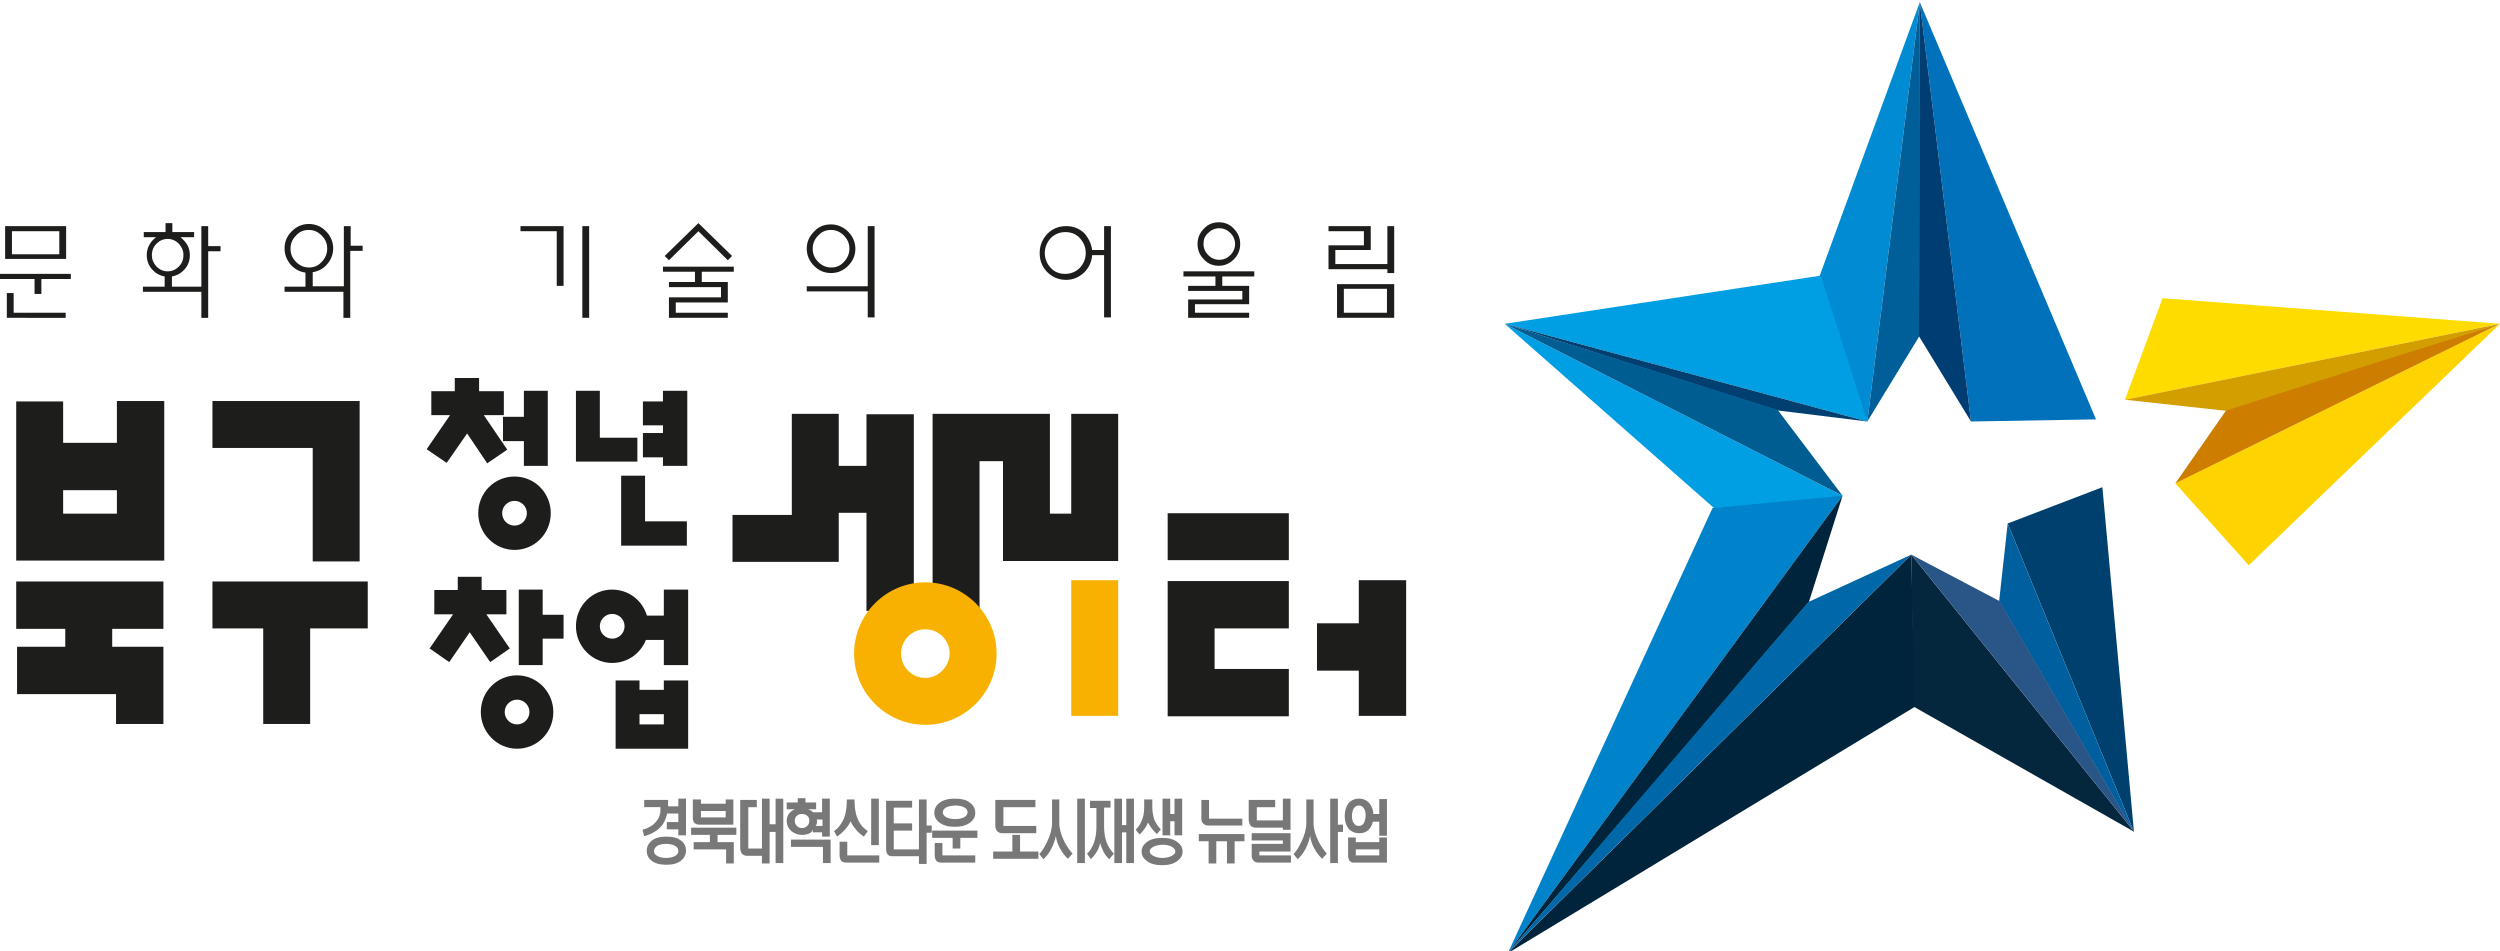
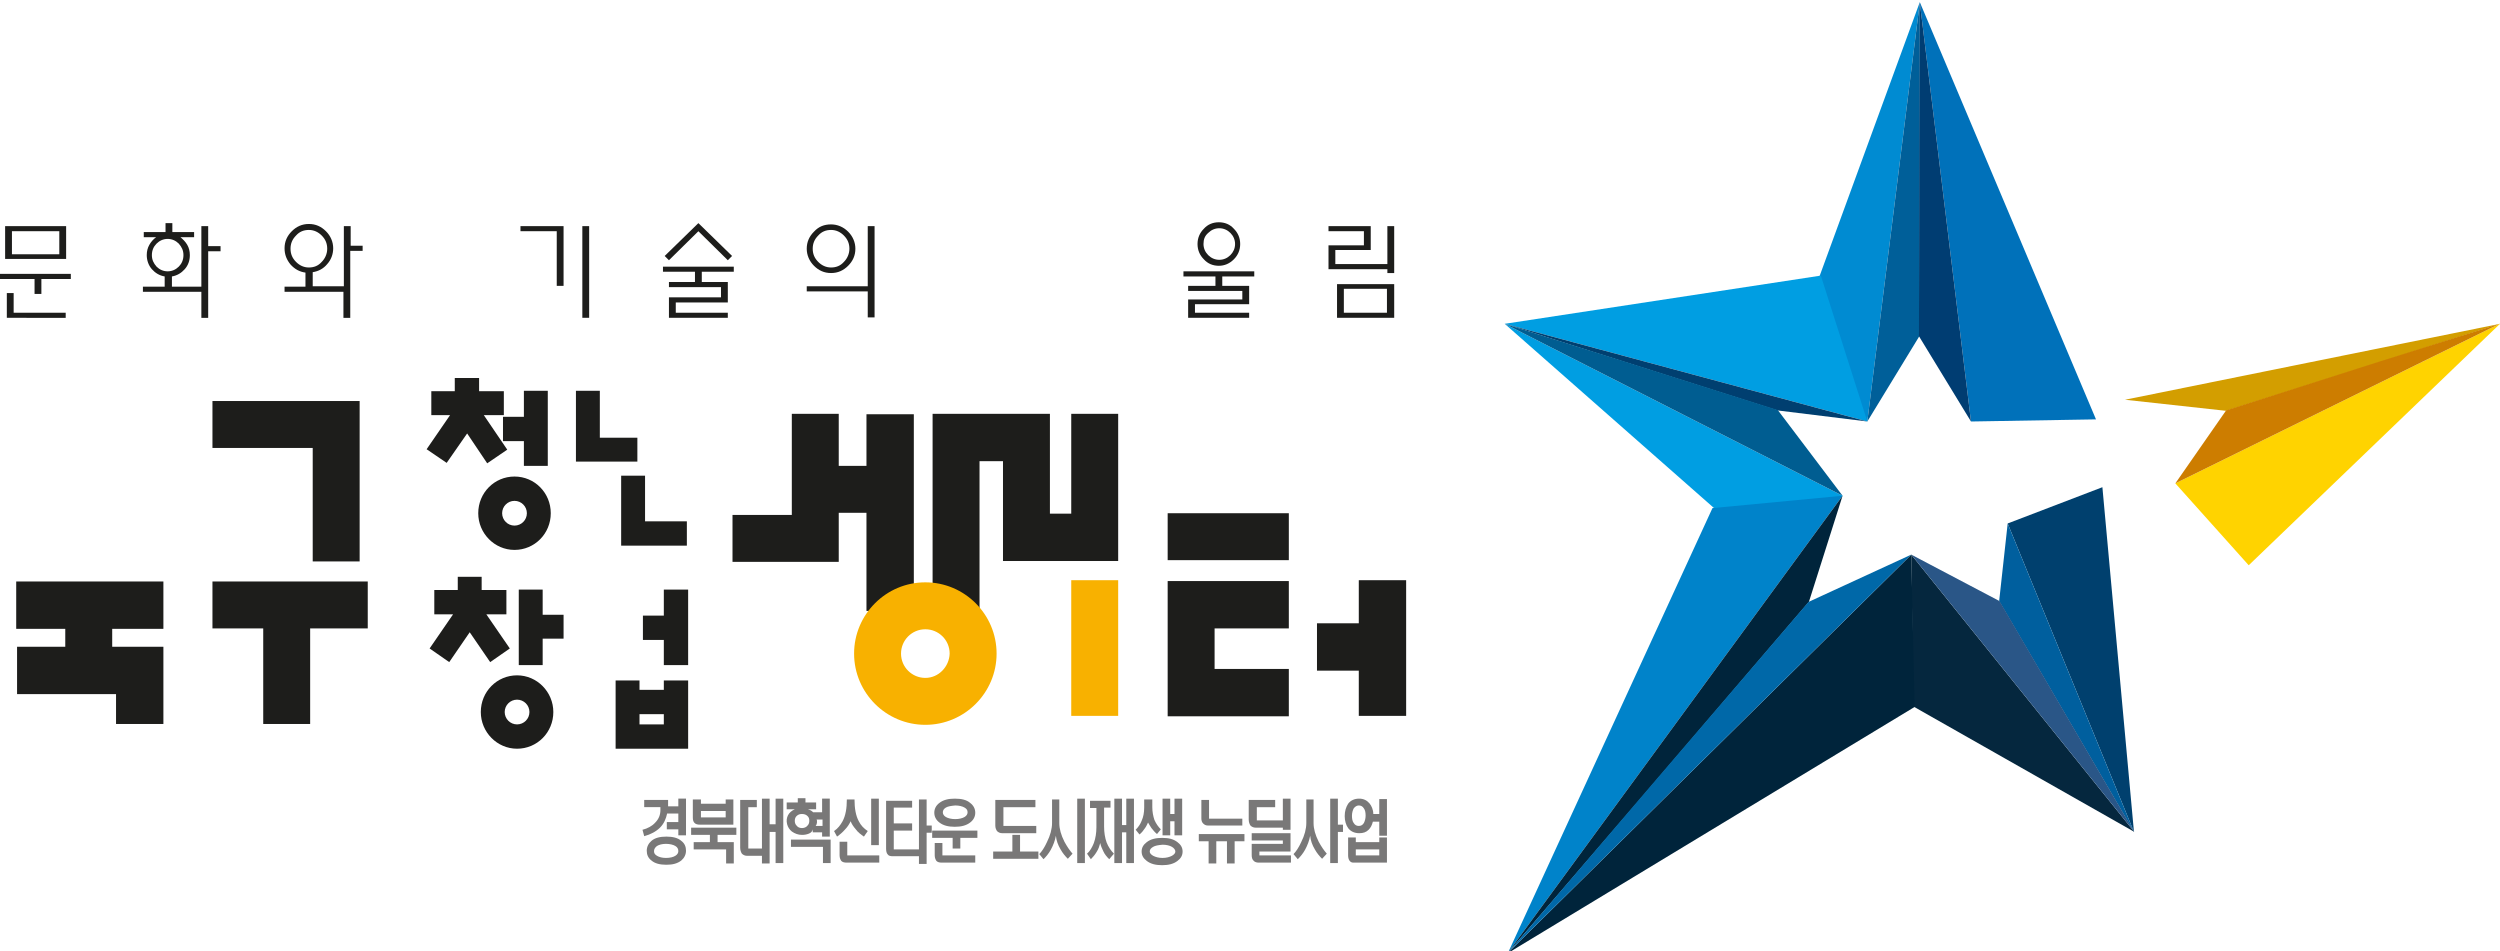
<svg xmlns="http://www.w3.org/2000/svg" version="1.1" id="Layer_1" x="0px" y="0px" viewBox="0 0 586 223" style="enable-background:new 0 0 586 223;" xml:space="preserve">
  <style type="text/css">
	.st0{fill:#797878;}
	.st1{fill:#00406E;}
	.st2{fill:#005F9E;}
	.st3{fill:#05273E;}
	.st4{fill:#2A5687;}
	.st5{fill:#008BD2;}
	.st6{fill:#005F99;}
	.st7{fill:#0071BA;}
	.st8{fill:#003D72;}
	.st9{fill:#FFDC00;}
	.st10{fill:#D39E00;}
	.st11{fill:#FFD300;}
	.st12{fill:#CD7D00;}
	.st13{fill:#009EE2;}
	.st14{fill:#003F70;}
	.st15{fill:#005D91;}
	.st16{fill:#0083CA;}
	.st17{fill:#00243B;}
	.st18{fill:#0068A8;}
	.st19{fill:#1D1D1B;}
	.st20{fill:#F8B100;}
</style>
  <g>
    <path class="st0" d="M154.7,194c-0.9,0.9-2.2,1.6-3.7,2l-0.4-1.5c1.2-0.3,2.3-0.9,3-1.7c0.8-0.8,1.2-1.8,1.2-2.9v-0.7h-3.8v-1.7   h5.6v1.5h2.4v-1.8h1.8v8.6h-1.8v-1.4h-2.7v-1.7h2.7v-2h-2.6v-0.1C156.1,192,155.6,193.1,154.7,194z M159.7,197.1   c0.8,0.6,1.1,1.4,1.1,2.3c0,0.9-0.4,1.7-1.1,2.3c-0.9,0.7-2,1-3.5,1c-1.5,0-2.7-0.3-3.5-1c-0.8-0.6-1.1-1.4-1.1-2.3   c0-0.9,0.4-1.7,1.1-2.3c0.8-0.7,2-1,3.5-1C157.7,196.1,158.9,196.4,159.7,197.1z M154,198.3c-0.4,0.3-0.7,0.7-0.7,1.2   c0,0.5,0.2,0.8,0.7,1.1c0.5,0.3,1.2,0.5,2.1,0.5c1,0,1.7-0.2,2.2-0.5c0.5-0.3,0.7-0.7,0.7-1.1c0-0.5-0.2-0.9-0.7-1.2   c-0.5-0.3-1.3-0.5-2.2-0.5C155.2,197.8,154.5,198,154,198.3z" />
    <path class="st0" d="M172.6,195.7h-4.4v1.7h3.8v5h-1.8v-3.3h-7.6v-1.7h3.8v-1.7h-4.4V194h10.6V195.7z M164.3,187.4v1h5.8v-1h1.8   v5.9h-7.8c-0.6,0-1-0.1-1.3-0.4c-0.3-0.3-0.4-0.7-0.4-1.3v-4.2H164.3z M164.3,190.1v1.5h5.8v-1.5H164.3z" />
    <path class="st0" d="M177.5,189.2h-2.1v9.7h3.2v-11.7h1.8v6h1.4v-6h1.8v15.1h-1.8V195h-1.4v7.4h-1.8v-1.8h-3.5   c-0.5,0-0.9-0.2-1.2-0.5c-0.2-0.3-0.4-0.8-0.4-1.4v-11.2h3.9V189.2z" />
    <path class="st0" d="M189.6,195.4c-0.5,0.2-1,0.3-1.6,0.3c-0.9,0-1.7-0.3-2.4-0.8c-0.6-0.5-0.9-1-1.1-1.7c-0.2-0.8-0.1-1.5,0.2-2.1   c0.3-0.6,0.9-1.1,1.6-1.4h-1.9v-1.6h2.6v-1h1.8v1h2.5v1.6h-1.9c0.3,0.1,0.5,0.2,0.7,0.3c0.2,0.1,0.4,0.3,0.5,0.4h2.1v-3.2h1.8v8.9   h-1.8v-1h-2.2v-0.7C190.4,194.9,190.1,195.2,189.6,195.4z M194.7,196.8v5.5h-1.8v-3.8h-7.5v-1.7H194.7z M186.7,191.3   c-0.3,0.3-0.4,0.7-0.4,1.1c0,0.4,0.1,0.8,0.4,1.1c0.3,0.4,0.7,0.6,1.3,0.6c0.5,0,1-0.2,1.3-0.6c0.3-0.3,0.4-0.7,0.4-1.1   c0-0.5-0.1-0.8-0.4-1.1c-0.3-0.3-0.7-0.5-1.3-0.5C187.5,190.8,187.1,190.9,186.7,191.3z M191.5,192.6c0,0.2,0,0.4-0.1,0.6   c0,0.1,0,0.1-0.1,0.2c0,0.1-0.1,0.1-0.1,0.2h1.6v-1.5h-1.4C191.5,192.2,191.5,192.4,191.5,192.6z" />
    <path class="st0" d="M201.3,192.5c0.5,1,1.2,1.7,2.1,2.3l-0.9,1.3c-0.7-0.5-1.4-1-1.9-1.7c-0.6-0.7-1-1.3-1.2-1.9   c-0.3,0.6-0.7,1.3-1.3,1.9c-0.6,0.7-1.2,1.2-1.9,1.7l-0.7-1.3c0.9-0.6,1.5-1.4,2-2.3c0.7-1.3,1-3,1-5.1h1.8   C200.3,189.5,200.6,191.2,201.3,192.5z M198.7,200.5h7.4v1.7h-7.6c-0.6,0-1-0.1-1.3-0.4c-0.2-0.3-0.4-0.7-0.4-1.3v-3.2h1.8V200.5z    M206,187.2v10.9h-1.8v-10.9H206z" />
    <path class="st0" d="M213.8,187.6v1.7h-4.3v3.7h4.3v1.7h-4.3v4.4h5.9v-11.7h1.8v6.1h1.2v1.7h-1.2v7.3h-1.8v-1.8h-6.1   c-0.6,0-1-0.1-1.2-0.4c-0.3-0.3-0.4-0.8-0.4-1.4v-11.2H213.8z" />
    <path class="st0" d="M229.2,196.4h-4.1v2.5h-1.8v-2.5h-4.8v-1.7h10.6V196.4z M227.4,188.2c0.8,0.6,1.2,1.4,1.2,2.3   c0,0.9-0.4,1.7-1.2,2.3c-0.9,0.7-2.1,1-3.6,1c-1.5,0-2.7-0.3-3.6-1c-0.8-0.6-1.2-1.4-1.2-2.3c0-0.9,0.4-1.7,1.2-2.3   c0.9-0.7,2.1-1,3.6-1C225.4,187.2,226.6,187.5,227.4,188.2z M221,200.5h7.6v1.7h-7.8c-0.6,0-1-0.1-1.3-0.4   c-0.2-0.3-0.4-0.7-0.4-1.3v-2.9h1.8V200.5z M221.7,189.3c-0.5,0.3-0.7,0.7-0.7,1.1c0,0.4,0.2,0.8,0.7,1.1c0.5,0.3,1.3,0.5,2.2,0.5   c0.9,0,1.7-0.2,2.2-0.5c0.5-0.3,0.7-0.7,0.7-1.1c0-0.5-0.2-0.8-0.7-1.1c-0.5-0.3-1.3-0.5-2.2-0.5   C222.9,188.9,222.2,189,221.7,189.3z" />
-     <path class="st0" d="M237.3,199.6v-3.9h1.8v3.9h4.3v1.7h-10.6v-1.7H237.3z M242.8,189.2h-7.6v4.4h7.7v1.7h-8   c-0.5,0-0.9-0.2-1.2-0.5c-0.2-0.3-0.4-0.7-0.4-1.3v-6h9.4V189.2z" />
+     <path class="st0" d="M237.3,199.6v-3.9h1.8v3.9h4.3v1.7h-10.6v-1.7z M242.8,189.2h-7.6v4.4h7.7v1.7h-8   c-0.5,0-0.9-0.2-1.2-0.5c-0.2-0.3-0.4-0.7-0.4-1.3v-6h9.4V189.2z" />
    <path class="st0" d="M248.3,187.4v5.5c0,1.4,0.4,2.8,1.2,4.4c0.6,1.1,1.2,2,1.9,2.8l-1.1,1.2c-0.6-0.6-1.2-1.3-1.7-2.2   c-0.6-1-1-2.1-1.1-3.2c-0.2,1.1-0.6,2.2-1.2,3.3c-0.5,0.9-1.1,1.6-1.7,2.2l-1-1.2c0.6-0.6,1.2-1.5,1.8-2.8c0.8-1.6,1.2-3.1,1.2-4.5   v-5.5H248.3z M254.3,187.2v15.1h-1.8v-15.1H254.3z" />
    <path class="st0" d="M260.3,187.6v1.7h-1.5v4.5c0,1.3,0.2,2.6,0.6,3.7c0.4,1,1,1.9,1.7,2.6l-1.1,1.3c-0.6-0.6-1.1-1.2-1.4-1.9   c-0.3-0.6-0.6-1.3-0.7-1.9c-0.2,0.7-0.4,1.4-0.8,2c-0.4,0.7-0.9,1.3-1.4,1.8l-0.9-1.3c0.7-0.6,1.2-1.5,1.6-2.5   c0.4-1.1,0.6-2.4,0.6-3.7v-4.5h-1.5v-1.7H260.3z M261.2,187.2h1.8v6.2h1v-6.2h1.8v15.1H264v-7.2h-1v7.2h-1.8V187.2z" />
    <path class="st0" d="M270.1,187.4v1.8c0,1.1,0.2,2.1,0.5,3c0.4,0.9,0.9,1.6,1.5,2.2l-0.9,1.1c-0.5-0.4-0.9-0.9-1.3-1.4   c-0.3-0.5-0.6-0.9-0.8-1.3c-0.2,0.4-0.4,0.9-0.7,1.3c-0.4,0.6-0.8,1.1-1.3,1.5l-0.9-1.1c0.6-0.6,1.1-1.3,1.4-2.1   c0.4-0.9,0.6-1.9,0.6-3.1v-1.9H270.1z M276,197.4c0.8,0.6,1.2,1.3,1.2,2.2c0,0.9-0.4,1.6-1.2,2.2c-0.9,0.7-2.1,1-3.6,1   c-1.5,0-2.7-0.3-3.6-1c-0.8-0.6-1.2-1.3-1.2-2.2c0-0.9,0.4-1.6,1.2-2.2c0.9-0.7,2.1-1,3.6-1C274,196.4,275.1,196.7,276,197.4z    M270.3,198.5c-0.5,0.3-0.8,0.6-0.8,1.1c0,0.4,0.3,0.7,0.8,1c0.6,0.3,1.3,0.5,2.2,0.5c0.9,0,1.6-0.2,2.2-0.5c0.5-0.3,0.8-0.6,0.8-1   c0-0.4-0.3-0.8-0.8-1.1c-0.5-0.3-1.3-0.5-2.2-0.5C271.5,198.1,270.8,198.2,270.3,198.5z M272.5,187.2h1.8v3.6h1v-3.6h1.8v8.6h-1.8   v-3.3h-1v3.3h-1.8v-0.3V187.2z" />
    <path class="st0" d="M291.7,195.5v1.7h-2.3v5.2h-1.8v-5.2h-2.5v5.2h-1.8v-5.2H281v-1.7H291.7z M283.4,191.9h7.8v1.6h-8.1   c-0.5,0-0.8-0.2-1.1-0.5c-0.3-0.3-0.4-0.7-0.4-1.2v-4.3h1.8V191.9z" />
    <path class="st0" d="M299,189.2h-4.4v3.1h6.1v-5.1h1.8v7.3h-1.8V194h-6.4c-0.5,0-0.9-0.2-1.2-0.5c-0.2-0.3-0.4-0.8-0.4-1.4v-4.6   h6.2V189.2z M302.5,195.3v4.3h-7.3v0.9h7.4v1.7H295c-0.5,0-1-0.2-1.2-0.5c-0.3-0.3-0.4-0.7-0.4-1.3v-2.6h7.3v-0.8h-7.3v-1.7H302.5z   " />
    <path class="st0" d="M307.9,187.4v5.5c0,1.4,0.4,2.8,1.2,4.4c0.6,1.1,1.2,2,1.9,2.8l-1.1,1.2c-0.6-0.6-1.2-1.3-1.7-2.2   c-0.6-1-1-2.1-1.1-3.2c-0.2,1.1-0.6,2.2-1.2,3.3c-0.5,0.9-1.1,1.6-1.7,2.2l-1-1.2c0.6-0.6,1.2-1.5,1.8-2.8c0.8-1.6,1.2-3.1,1.2-4.5   v-5.5H307.9z M313.6,187.2v6.1h1.2v1.7h-1.2v7.3h-1.8v-15.1H313.6z" />
    <path class="st0" d="M320.8,194.5c-0.6,0.6-1.3,0.8-2.2,0.8c-1.1,0-2-0.4-2.6-1.2c-0.5-0.7-0.8-1.7-0.8-2.8c0-1.2,0.3-2.1,0.8-2.9   c0.6-0.8,1.5-1.2,2.6-1.2c1,0,1.8,0.4,2.4,1.1c0.5,0.6,0.9,1.5,0.9,2.5h1.4v-3.5h1.8v8.6h-1.8v-3.3h-1.5   C321.6,193.4,321.3,194,320.8,194.5z M317.8,196.3v1.1h5.5v-1.1h1.8v5.9h-7.9c-0.4,0-0.7-0.2-0.9-0.5c-0.2-0.3-0.3-0.7-0.3-1.2   v-4.2H317.8z M317.3,189.5c-0.2,0.4-0.4,1-0.4,1.7c0,0.7,0.1,1.3,0.4,1.7c0.3,0.5,0.7,0.7,1.2,0.7c0.5,0,0.9-0.2,1.2-0.7   c0.2-0.4,0.4-1,0.4-1.7c0-0.7-0.1-1.3-0.4-1.7c-0.3-0.5-0.7-0.7-1.2-0.7C318,188.8,317.6,189.1,317.3,189.5z M317.8,199.1v1.4h5.5   v-1.4H317.8z" />
    <g>
      <g>
        <polygon class="st1" points="492.8,114.2 470.6,122.7 500.2,195 500.2,195    " />
        <polygon class="st2" points="468.6,140.9 500.2,195 470.6,122.7    " />
      </g>
      <g>
        <polygon class="st3" points="448.5,165.6 448,130 500.2,194.9 500.3,195    " />
        <polygon class="st4" points="468.7,140.9 500.2,194.9 448,130    " />
      </g>
    </g>
    <g>
      <g>
        <polygon class="st5" points="419.2,84.7 437.7,98.8 450,0.6 450,0.5    " />
        <polygon class="st6" points="449.9,78.8 450,34.8 450,0.6 437.7,98.8    " />
      </g>
      <g>
        <polygon class="st7" points="491.3,98.3 462,98.8 450,0.6 450,0.5    " />
        <polygon class="st8" points="449.8,78.8 449.9,34.8 450,0.6 462,98.8    " />
      </g>
    </g>
    <g>
      <g>
-         <polygon class="st9" points="506.9,69.9 498.1,93.7 586,75.9 586,75.9    " />
        <polygon class="st10" points="521.8,96.3 557.9,84.9 586,75.9 498.1,93.7    " />
      </g>
      <g>
        <polygon class="st11" points="527.1,132.5 509.9,113.3 585.9,75.9 586,75.9    " />
        <polygon class="st12" points="521.8,96.2 557.9,84.7 585.9,75.9 509.9,113.3    " />
      </g>
    </g>
    <g>
      <g>
        <polygon class="st13" points="426.8,64.6 437.7,98.8 352.7,75.9 352.7,75.9    " />
        <polygon class="st14" points="416.6,96.2 380.7,84.8 352.7,75.9 437.7,98.8    " />
      </g>
      <g>
        <polygon class="st13" points="412,128.1 431.9,116.2 352.7,75.9 352.7,75.9    " />
        <polygon class="st15" points="416.7,96.1 380.7,84.7 352.7,75.9 431.9,116.2    " />
      </g>
    </g>
    <g>
      <g>
        <polygon class="st16" points="401.4,119.1 431.9,116.2 353.4,223.4 353.4,223.5    " />
        <polygon class="st17" points="424,141.1 384.3,187.5 353.4,223.4 431.9,116.2    " />
      </g>
      <g>
        <polygon class="st17" points="448.8,165.7 448,130 353.4,223.4 353.3,223.5    " />
        <polygon class="st18" points="423.9,141.1 384.2,187.4 353.4,223.4 448,130    " />
      </g>
    </g>
    <g>
      <path class="st19" d="M9.7,65.4v3.5H8.1v-3.5H0v-1.2h16.6v1.2H9.7z M1.2,60.7V53h14.3v7.7H1.2z M3.2,68.6v4.7h12.2v1.2H1.6v-5.8    H3.2z M13.8,54.2H2.8v5.4h11.1V54.2z" />
      <path class="st19" d="M42.3,55.6c0.6,0.5,1.2,1.1,1.6,1.8c0.4,0.7,0.6,1.5,0.6,2.4c0,1.3-0.4,2.4-1.2,3.3c-0.8,0.9-1.8,1.5-3,1.7    v2.4h6.9V53h1.6v4.7h2.9v1.2h-2.9v15.6h-1.6v-6.1H33.5v-1.2h5.1v-2.4c-1.2-0.2-2.2-0.8-3-1.7c-0.8-0.9-1.2-2.1-1.2-3.3    c0-0.9,0.2-1.7,0.6-2.4c0.4-0.7,0.9-1.3,1.6-1.8h-2.9v-1.2h5.1v-2.1h1.6v2.1h5.1v1.2H42.3z M35.6,59.8c0,1.1,0.4,1.9,1.1,2.7    c0.7,0.7,1.6,1.1,2.6,1.1c1,0,1.9-0.4,2.6-1.1c0.7-0.7,1.1-1.6,1.1-2.7c0-1.1-0.4-1.9-1.1-2.7c-0.7-0.7-1.6-1.1-2.6-1.1    c-1,0-1.9,0.4-2.6,1.1C36,57.8,35.6,58.7,35.6,59.8z" />
      <path class="st19" d="M82.2,57.6H85v1.2h-2.9v15.7h-1.6v-6.1H66.7v-1.2h4.9v-3.3c-1.4-0.2-2.5-0.8-3.5-1.9    c-0.9-1.1-1.4-2.3-1.4-3.8c0-1.6,0.6-2.9,1.7-4c1.1-1.1,2.4-1.7,4-1.7c1.6,0,2.9,0.6,4,1.7c1.1,1.1,1.7,2.5,1.7,4    c0,1.4-0.5,2.7-1.4,3.7c-0.9,1.1-2.1,1.7-3.4,1.9v3.3h7.3V53h1.6V57.6z M68.1,58.3c0,1.2,0.4,2.2,1.3,3.1c0.8,0.8,1.8,1.3,3,1.3    c1.2,0,2.2-0.4,3-1.3c0.8-0.8,1.3-1.9,1.3-3.1c0-1.2-0.4-2.2-1.3-3.1c-0.8-0.8-1.8-1.3-3-1.3c-1.2,0-2.2,0.4-3,1.3    C68.5,56.1,68.1,57.1,68.1,58.3z" />
      <path class="st19" d="M122,53h10.1v14h-1.6V54.2H122V53z M138.1,74.5h-1.6V53h1.6V74.5z" />
      <path class="st19" d="M164.5,66.1h6.1v4.8h-12.2v2.4h12.2v1.2h-13.8v-4.8H169v-2.4h-12.2v-1.2h6.1v-2.4h-7.5v-1.2H172v1.2h-7.5    V66.1z M155.8,60l7.9-7.7l7.9,7.7l-1,1l-6.9-6.8l-6.9,6.8L155.8,60z" />
      <path class="st19" d="M194.8,52.6c1.5,0,2.9,0.6,4,1.7c1.1,1.1,1.7,2.5,1.7,4c0,1.6-0.6,2.9-1.7,4c-1.1,1.1-2.4,1.7-4,1.7    c-1.6,0-2.9-0.6-4-1.7c-1.1-1.1-1.7-2.5-1.7-4c0-1.6,0.6-2.9,1.7-4C191.9,53.1,193.2,52.6,194.8,52.6z M203.4,67.2V53h1.6v21.4    h-1.6v-6.1h-14.3v-1.2H203.4z M190.5,58.3c0,1.2,0.4,2.2,1.3,3.1c0.8,0.8,1.8,1.3,3,1.3c1.2,0,2.2-0.4,3-1.3    c0.8-0.8,1.3-1.9,1.3-3.1c0-1.2-0.4-2.2-1.3-3.1c-0.8-0.8-1.8-1.3-3-1.3c-1.2,0-2.2,0.4-3,1.3C190.9,56.1,190.5,57.1,190.5,58.3z" />
-       <path class="st19" d="M256,58.6h2.8V53h1.6v21.4h-1.6V59.8H256c-0.1,1.6-0.8,3-1.9,4.1c-1.2,1.1-2.6,1.7-4.2,1.7    c-1.7,0-3.2-0.6-4.4-1.8c-1.2-1.2-1.8-2.7-1.8-4.5c0-1.7,0.6-3.2,1.8-4.5c1.2-1.2,2.7-1.8,4.4-1.8c1.6,0,3,0.5,4.2,1.6    C255.1,55.7,255.8,57.1,256,58.6z M244.9,59.3c0,1.4,0.5,2.5,1.4,3.5c0.9,1,2.1,1.4,3.4,1.4c1.3,0,2.5-0.5,3.4-1.4    c0.9-1,1.4-2.1,1.4-3.5c0-1.4-0.5-2.5-1.4-3.5c-0.9-1-2.1-1.4-3.4-1.4c-1.3,0-2.5,0.5-3.4,1.4C245.4,56.8,244.9,58,244.9,59.3z" />
      <path class="st19" d="M284.9,67v-2.2h-7.5v-1.2H294v1.2h-7.5V67h6.3v4.3h-12.7v2h12.7v1.2h-14.3v-4.3h12.7v-2h-12.7V67H284.9z     M285.7,52.1c1.4,0,2.6,0.5,3.5,1.5c1,1,1.5,2.2,1.5,3.6c0,1.4-0.5,2.6-1.5,3.6c-1,1-2.2,1.5-3.5,1.5c-1.4,0-2.6-0.5-3.5-1.5    c-1-1-1.5-2.2-1.5-3.6c0-1.4,0.5-2.6,1.5-3.6C283.1,52.6,284.3,52.1,285.7,52.1z M282.1,57.2c0,1,0.4,1.9,1.1,2.6    c0.7,0.7,1.6,1.1,2.6,1.1c1,0,1.9-0.4,2.6-1.1c0.7-0.7,1.1-1.6,1.1-2.6s-0.4-1.9-1.1-2.6c-0.7-0.7-1.6-1.1-2.6-1.1    c-1,0-1.9,0.4-2.6,1.1C282.4,55.3,282.1,56.1,282.1,57.2z" />
      <path class="st19" d="M325.2,63.1h-13.8v-5.6h8.3v-3.3h-8.3V53h9.9v5.6H313v3.3h12.2V53h1.6V64h-1.6V63.1z M326.8,74.5h-13.4v-7.9    h13.4V74.5z M315,73.3h10.1v-5.6H315V73.3z" />
    </g>
    <g>
      <g>
-         <path class="st19" d="M27.4,94v9.8H14.8v-9.7h-11v37.3h34.7V94H27.4z M27.4,120.4H14.8v-5.5h12.6V120.4z" />
        <polygon class="st19" points="3.8,147.4 15.3,147.4 15.3,151.6 4,151.6 4,162.7 27.2,162.7 27.2,169.7 38.3,169.7 38.3,151.6      26.3,151.6 26.3,147.4 38.3,147.4 38.3,136.3 3.8,136.3    " />
      </g>
      <polygon class="st19" points="61.7,169.7 72.7,169.7 72.7,147.3 86.2,147.3 86.2,136.3 49.8,136.3 49.8,147.3 61.7,147.3   " />
      <polygon class="st19" points="73.3,131.6 73.3,105 49.8,105 49.8,94 84.3,94 84.3,131.6   " />
      <g>
        <g>
          <polygon class="st19" points="203.1,109.2 196.6,109.2 196.6,97 185.6,97 185.6,120.7 171.7,120.7 171.7,131.7 196.6,131.7       196.6,120.2 203.1,120.2 203.1,143.2 214.2,143.2 214.2,97.1 203.1,97.1     " />
          <polygon class="st19" points="229.6,142.8 229.6,108.1 235.1,108.1 235.1,131.5 262.1,131.5 262.1,97 251.1,97 251.1,120.4       246.1,120.4 246.1,97 218.6,97 218.6,142.8     " />
        </g>
        <g>
          <path class="st20" d="M216.9,136.5c-9.2,0-16.7,7.5-16.7,16.7c0,9.2,7.5,16.7,16.7,16.7c9.2,0,16.7-7.5,16.7-16.7      C233.6,144,226.1,136.5,216.9,136.5z M216.9,158.9c-3.1,0-5.7-2.5-5.7-5.7c0-3.1,2.5-5.7,5.7-5.7c3.1,0,5.7,2.5,5.7,5.7      C222.5,156.3,220,158.9,216.9,158.9z" />
          <rect x="251.1" y="136" class="st20" width="11" height="31.8" />
        </g>
        <g>
          <polygon class="st19" points="318.5,136 318.5,146.1 308.7,146.1 308.7,157.2 318.5,157.2 318.5,167.8 329.6,167.8 329.6,136           " />
          <rect x="273.7" y="120.3" class="st19" width="28.4" height="11" />
          <polygon class="st19" points="273.7,167.9 302.1,167.9 302.1,156.8 284.7,156.8 284.7,147.3 302.1,147.3 302.1,136.2       273.7,136.2     " />
        </g>
      </g>
      <g>
        <g>
          <polygon class="st19" points="117.9,97.7 117.9,103.4 122.8,103.4 122.8,109.2 128.4,109.2 128.4,91.6 122.8,91.6 122.8,97.7           " />
          <polygon class="st19" points="114.2,108.6 118.9,105.4 113.4,97.3 118.1,97.3 118.1,91.7 112.3,91.7 112.3,88.6 106.6,88.6       106.6,91.7 101.1,91.7 101.1,97.3 105.5,97.3 100,105.3 104.7,108.5 109.5,101.6     " />
          <path class="st19" d="M120.6,111.7c-4.7,0-8.5,3.8-8.5,8.6c0,4.7,3.8,8.6,8.5,8.6c4.7,0,8.5-3.8,8.5-8.6      C129.1,115.5,125.3,111.7,120.6,111.7z M120.6,123.2c-1.6,0-2.9-1.3-2.9-2.9c0-1.6,1.3-2.9,2.9-2.9c1.6,0,2.9,1.3,2.9,2.9      C123.5,121.9,122.2,123.2,120.6,123.2z" />
-           <polygon class="st19" points="155.4,91.6 155.4,94.1 150.7,94.1 150.7,99.7 155.4,99.7 155.4,101.5 150.7,101.5 150.7,107.2       155.4,107.2 155.4,109.2 161.1,109.2 161.1,91.6     " />
          <polygon class="st19" points="149.4,102.6 140.6,102.6 140.6,91.6 135,91.6 135,108.2 149.4,108.2     " />
          <polygon class="st19" points="151.2,111.5 145.6,111.5 145.6,127.9 161,127.9 161,122.2 151.2,122.2     " />
        </g>
        <g>
          <polygon class="st19" points="150.7,144.3 150.7,150 155.6,150 155.6,155.9 161.3,155.9 161.3,138.2 155.6,138.2 155.6,144.3           " />
          <polygon class="st19" points="132.1,149.7 132.1,144.1 127.2,144.1 127.2,138.2 121.6,138.2 121.6,155.9 127.2,155.9       127.2,149.7     " />
          <polygon class="st19" points="114.9,155.2 119.5,152 114,144 118.7,144 118.7,138.3 112.9,138.3 112.9,135.2 107.3,135.2       107.3,138.3 101.8,138.3 101.8,144 106.2,144 100.7,152 105.3,155.2 110.1,148.2     " />
          <path class="st19" d="M121.2,158.3c-4.7,0-8.5,3.8-8.5,8.6c0,4.7,3.8,8.6,8.5,8.6c4.7,0,8.5-3.8,8.5-8.6      C129.7,162.2,125.9,158.3,121.2,158.3z M121.2,169.8c-1.6,0-2.9-1.3-2.9-2.9c0-1.6,1.3-2.9,2.9-2.9c1.6,0,2.9,1.3,2.9,2.9      C124.1,168.5,122.8,169.8,121.2,169.8z" />
-           <path class="st19" d="M143.5,138.2c-4.7,0-8.5,3.8-8.5,8.6c0,4.7,3.8,8.6,8.5,8.6c4.7,0,8.5-3.8,8.5-8.6      C152,142,148.2,138.2,143.5,138.2z M143.5,149.7c-1.6,0-2.9-1.3-2.9-2.9c0-1.6,1.3-2.9,2.9-2.9c1.6,0,2.9,1.3,2.9,2.9      C146.4,148.4,145.1,149.7,143.5,149.7z" />
          <path class="st19" d="M155.6,159.4v2.3h-5.7v-2.2h-5.6v16h17v-16H155.6z M149.9,169.8v-2.4h5.7v2.4H149.9z" />
        </g>
      </g>
    </g>
  </g>
</svg>